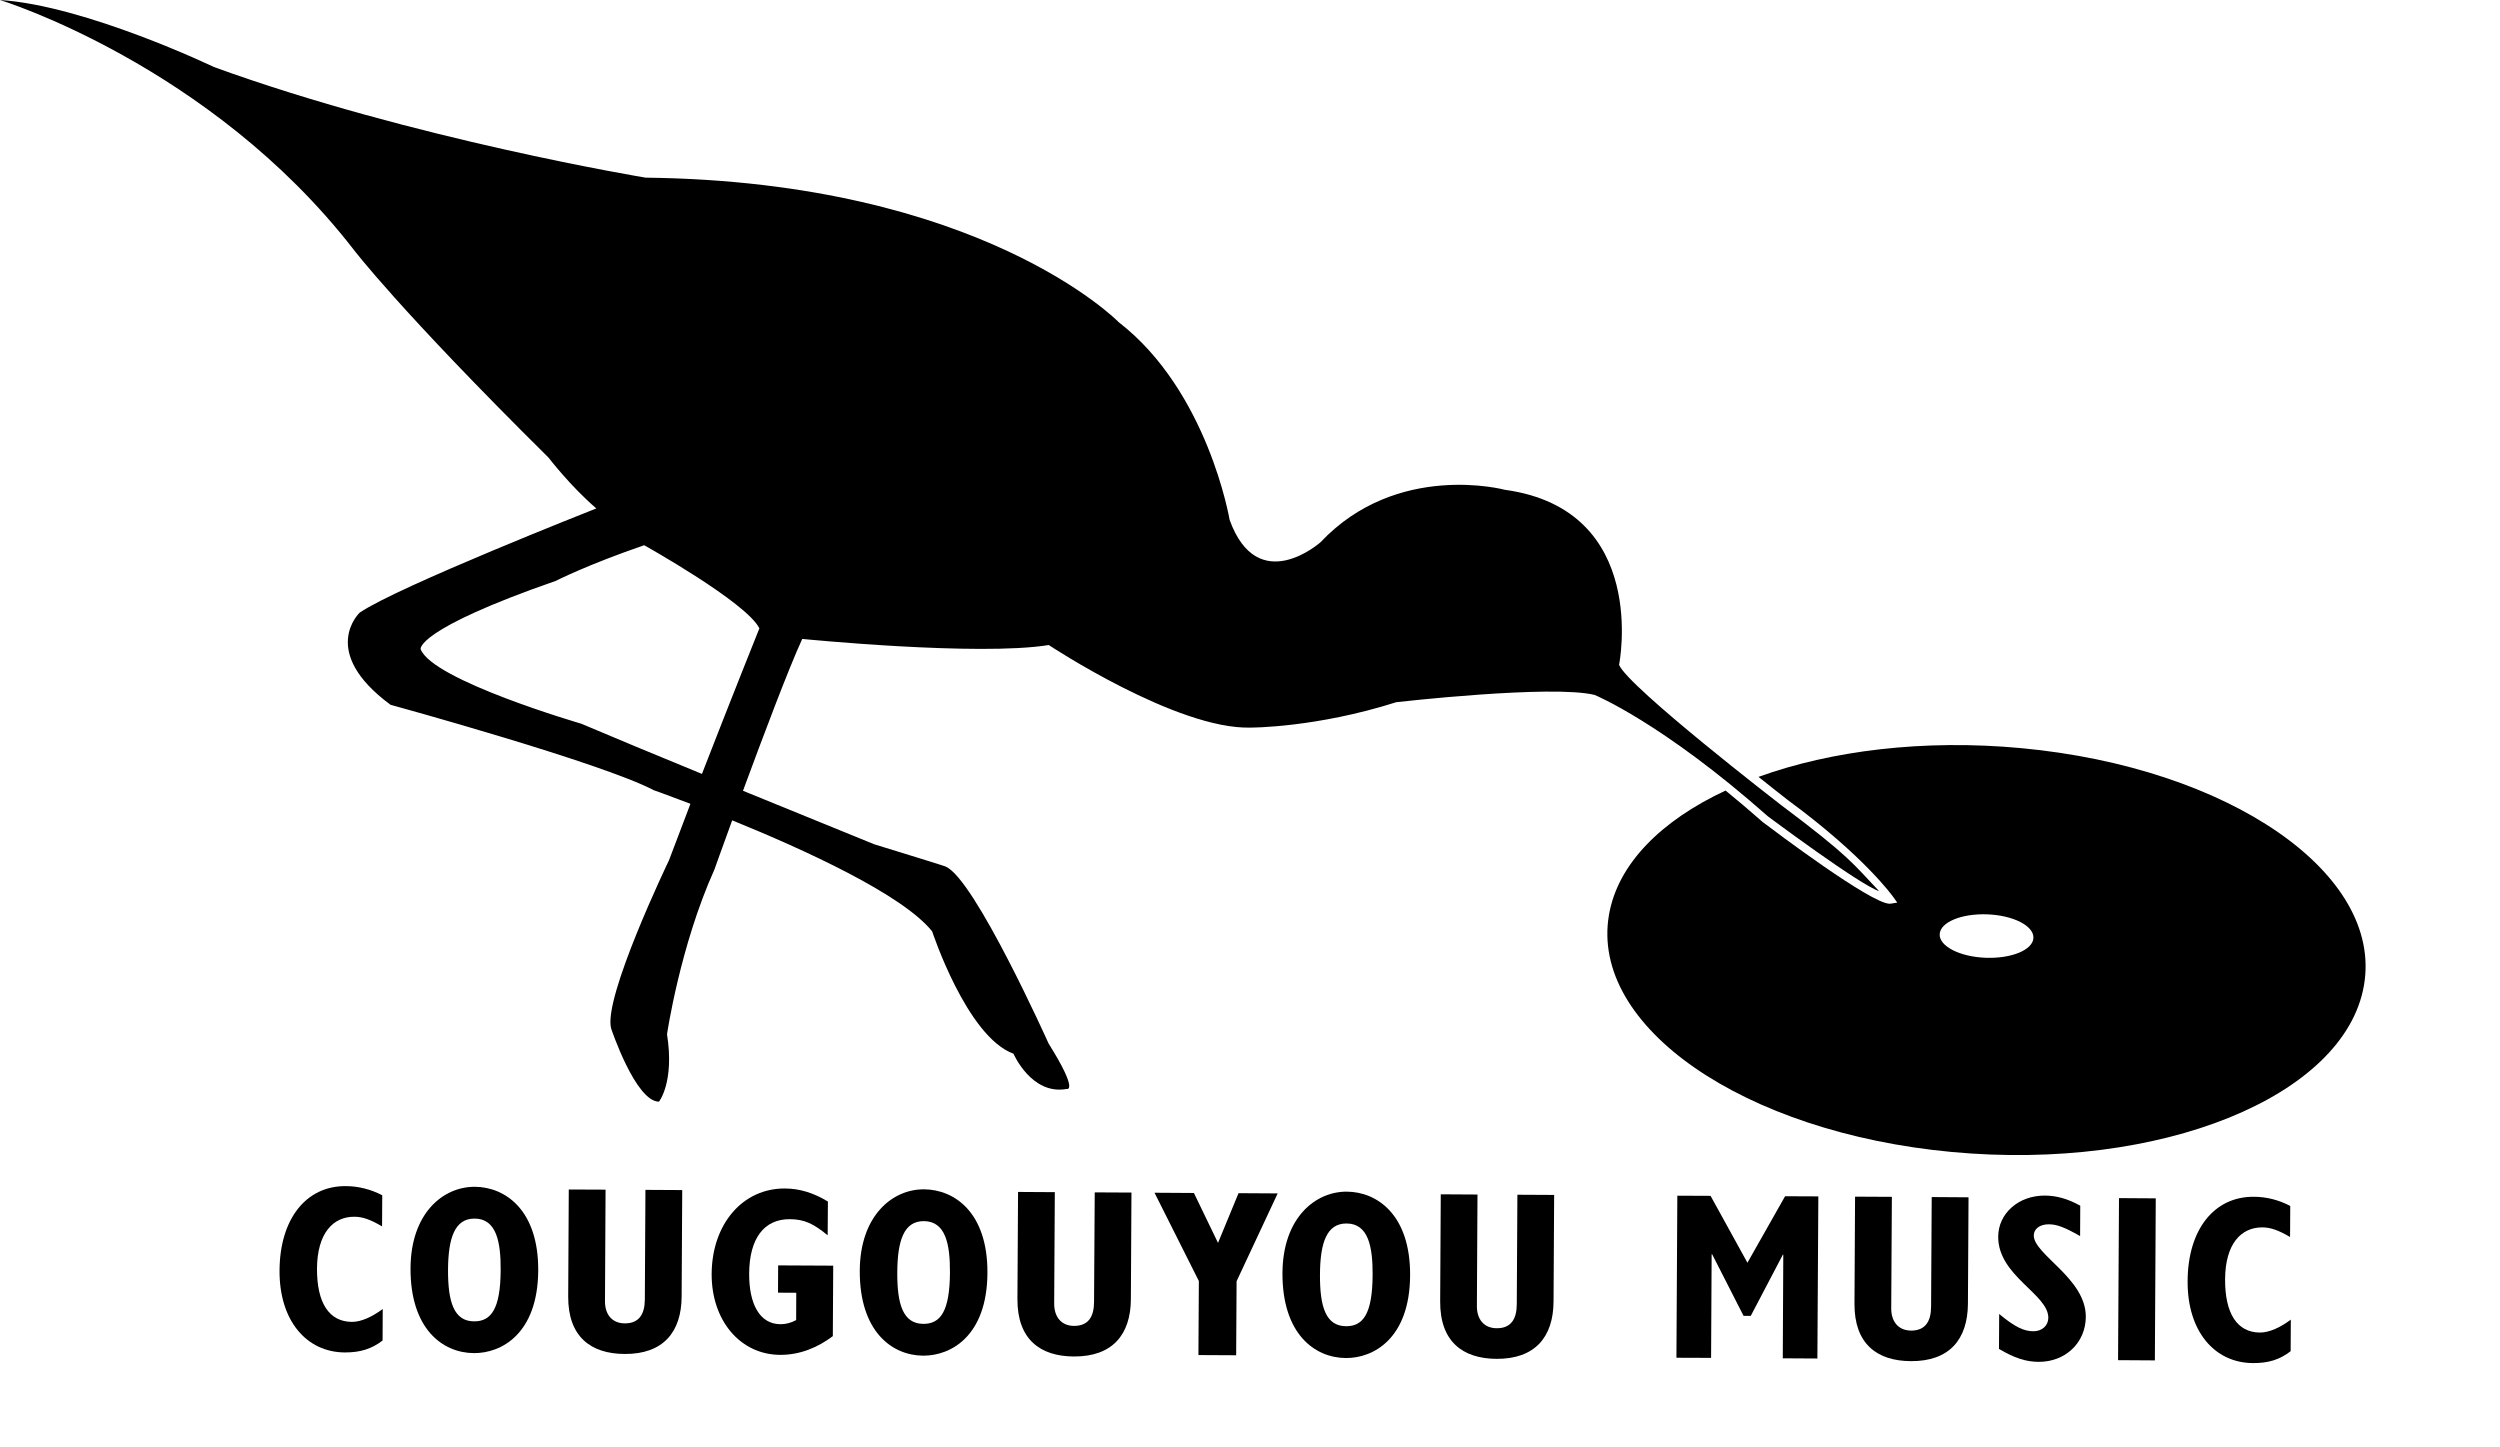
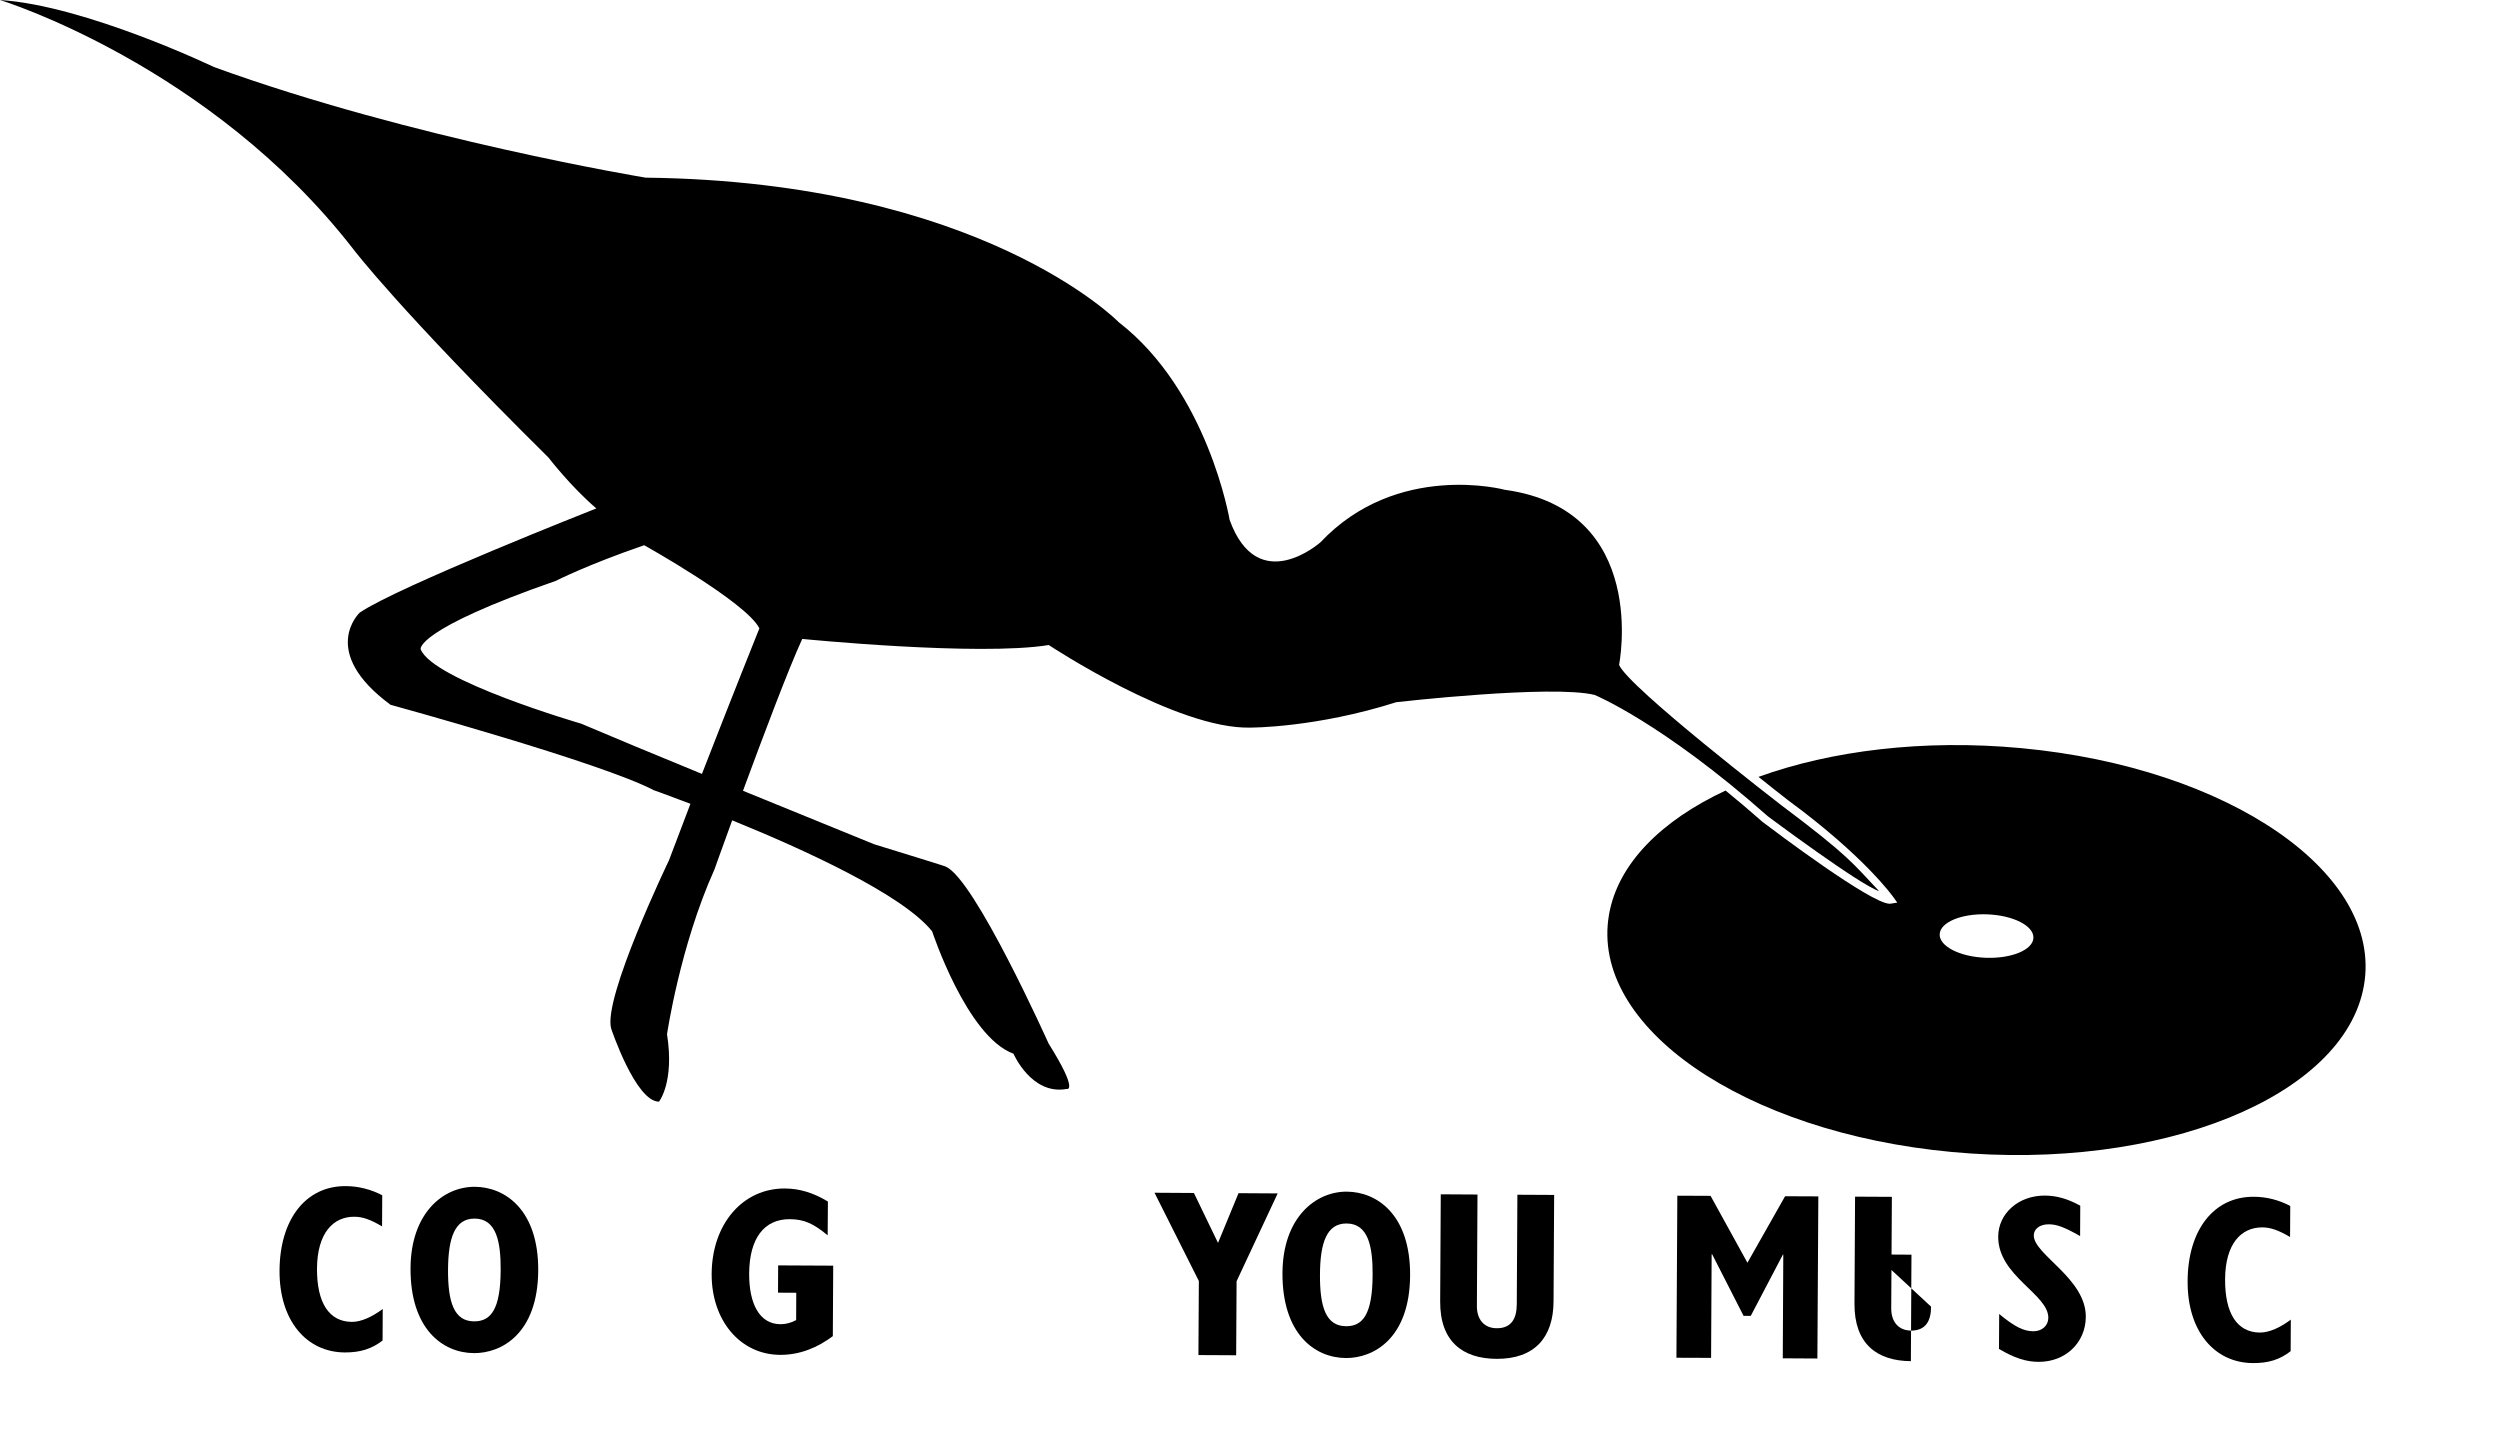
<svg xmlns="http://www.w3.org/2000/svg" version="1.1" id="Calque_1" x="0px" y="0px" width="269.291px" height="155.905px" viewBox="0 0 269.291 155.905" enable-background="new 0 0 269.291 155.905" xml:space="preserve">
  <g>
    <path d="M38.167,131.064c0.874-0.002,1.714,0.29,2.988,1.037l0.019-3.349c-1.227-0.644-2.579-0.985-3.932-0.989   c-4.293-0.027-7.1,3.56-7.131,9.086c-0.034,5.362,2.863,8.803,7.027,8.832c1.664,0.004,2.893-0.377,4.072-1.284l0.017-3.396   c-1.125,0.832-2.303,1.39-3.322,1.388c-2.46-0.019-3.776-2.043-3.759-5.748C34.174,132.807,35.896,131.051,38.167,131.064z" />
    <path d="M51.149,127.838c-3.402-0.021-6.895,2.822-6.928,8.759c-0.036,6.54,3.452,9.137,6.825,9.156   c2.966,0.021,6.888-2.079,6.93-8.907C58.008,130.304,54.394,127.855,51.149,127.838z M53.93,136.8   c-0.02,4.194-1.024,5.542-2.866,5.532c-2.169-0.01-2.82-2.086-2.804-5.566c0.021-3.426,0.722-5.516,2.868-5.504   C53.478,131.271,53.948,133.784,53.93,136.8z" />
-     <path d="M69.46,139.98c-0.009,1.583-0.629,2.577-2.167,2.569c-1.399-0.01-2.14-1.007-2.126-2.394l0.062-12.01l-3.962-0.017   l-0.062,11.524c-0.026,4.344,2.447,6.174,6.072,6.193c4.145,0.028,6.124-2.344,6.146-6.176l0.064-11.479l-3.963-0.022L69.46,139.98   z" />
    <path d="M83.805,139.242l1.966,0.011l-0.013,2.942c-0.537,0.303-1.151,0.451-1.689,0.444c-2.251-0.011-3.39-2.188-3.371-5.459   c0.018-3.783,1.616-5.876,4.382-5.854c1.554,0.01,2.548,0.478,4.073,1.739l0.027-3.638c-1.558-0.951-3.062-1.398-4.625-1.407   c-4.547-0.03-7.864,3.817-7.898,9.189c-0.029,5.03,3.073,8.701,7.363,8.732c2.153,0.012,4.07-0.796,5.689-2.017l0.042-7.591   l-5.932-0.03L83.805,139.242z" />
-     <path d="M99.533,128.11c-3.396-0.024-6.887,2.824-6.921,8.749c-0.034,6.547,3.453,9.15,6.831,9.168   c2.959,0.016,6.881-2.083,6.92-8.908C106.4,130.575,102.783,128.125,99.533,128.11z M102.326,137.069   c-0.022,4.194-1.028,5.539-2.868,5.533c-2.177-0.012-2.83-2.085-2.806-5.566c0.02-3.423,0.719-5.511,2.865-5.5   C101.873,131.547,102.342,134.054,102.326,137.069z" />
-     <path d="M117.847,140.249c-0.005,1.589-0.624,2.578-2.161,2.573c-1.4-0.007-2.136-1.014-2.133-2.394l0.068-12.012l-3.96-0.025   l-0.067,11.534c-0.022,4.343,2.448,6.172,6.075,6.191c4.146,0.025,6.126-2.343,6.144-6.178l0.064-11.479l-3.957-0.02   L117.847,140.249z" />
    <polygon points="131.2,133.881 128.604,128.504 124.36,128.477 129.136,137.986 129.09,145.963 133.155,145.984 133.201,138.011    137.627,128.55 133.41,128.525  " />
    <path d="M145.071,128.36c-3.402-0.015-6.896,2.825-6.928,8.759c-0.034,6.543,3.448,9.14,6.827,9.164   c2.963,0.021,6.885-2.088,6.922-8.907C151.93,130.831,148.314,128.377,145.071,128.36z M147.854,137.324   c-0.02,4.192-1.021,5.545-2.864,5.531c-2.177-0.012-2.826-2.086-2.807-5.561c0.017-3.429,0.723-5.516,2.866-5.505   C147.4,131.798,147.871,134.303,147.854,137.324z" />
    <path d="M163.382,140.508c-0.011,1.579-0.626,2.576-2.164,2.564c-1.403-0.004-2.143-1.005-2.132-2.387l0.064-12.015l-3.956-0.024   l-0.063,11.529c-0.03,4.346,2.441,6.175,6.068,6.195c4.143,0.022,6.123-2.345,6.144-6.178l0.065-11.478l-3.959-0.021   L163.382,140.508z" />
    <polygon points="188.227,136.017 184.256,128.812 180.676,128.796 180.579,146.252 184.313,146.265 184.372,135.098    184.424,135.101 187.813,141.742 188.585,141.743 192.047,135.142 192.09,135.141 192.034,146.312 195.762,146.334    195.865,128.871 192.283,128.855  " />
-     <path d="M208.01,140.75c-0.008,1.592-0.623,2.58-2.161,2.577c-1.398-0.014-2.138-1.011-2.133-2.39l0.07-12.018l-3.965-0.021   l-0.063,11.528c-0.026,4.345,2.441,6.173,6.074,6.191c4.143,0.027,6.12-2.341,6.146-6.18l0.065-11.468l-3.966-0.027L208.01,140.75z   " />
+     <path d="M208.01,140.75c-0.008,1.592-0.623,2.58-2.161,2.577c-1.398-0.014-2.138-1.011-2.133-2.39l0.07-12.018l-3.965-0.021   l-0.063,11.528c-0.026,4.345,2.441,6.173,6.074,6.191l0.065-11.468l-3.966-0.027L208.01,140.75z   " />
    <path d="M219.072,133.072c0.006-0.717,0.67-1.197,1.618-1.194c0.868,0.007,1.633,0.288,3.372,1.266l0.016-3.271   c-1.352-0.745-2.553-1.082-3.801-1.089c-2.838-0.02-5.026,1.917-5.038,4.42c-0.025,4.242,5.409,6.188,5.399,8.749   c-0.008,0.836-0.676,1.452-1.626,1.446c-1.046-0.01-2.017-0.494-3.667-1.861l-0.022,3.761c1.631,0.976,2.912,1.391,4.262,1.395   c2.891,0.019,5.073-2.058,5.091-4.847C224.7,137.702,219.06,135.143,219.072,133.072z" />
-     <polygon points="228.15,146.512 232.115,146.537 232.211,129.082 228.251,129.057  " />
    <path d="M243.696,132.209c0.866,0.006,1.713,0.293,2.982,1.036l0.02-3.342c-1.221-0.649-2.576-0.991-3.931-0.991   c-4.291-0.026-7.104,3.562-7.125,9.081c-0.039,5.368,2.863,8.808,7.03,8.833c1.659,0.012,2.889-0.363,4.067-1.279l0.018-3.4   c-1.127,0.843-2.303,1.39-3.329,1.392c-2.451-0.016-3.77-2.045-3.75-5.752C239.703,133.953,241.419,132.199,243.696,132.209z" />
    <path d="M217.713,80.586c-10.521-0.981-20.477,0.268-28.294,3.097c1.111,0.892,2.193,1.743,3.192,2.521   c8.178,6.004,11.243,10.299,11.369,10.477l0.384,0.544l-0.655,0.107c-0.049,0.011-0.103,0.014-0.157,0.017   c-2.039-0.009-12.507-7.914-13.695-8.814c-1.398-1.233-2.728-2.357-3.985-3.38c-6.939,3.24-11.618,7.902-12.56,13.395   c-2.065,12.011,14.468,23.444,36.926,25.537c22.457,2.1,42.341-5.949,44.402-17.962C256.707,94.113,240.173,82.684,217.713,80.586z    M213.893,103.168c-2.789-0.104-5.01-1.241-4.957-2.529c0.043-1.297,2.348-2.256,5.138-2.149c2.789,0.108,5.01,1.24,4.96,2.534   C218.98,102.314,216.683,103.272,213.893,103.168z" />
    <path d="M202.414,95.994c-2.822-2.969-3.151-3.721-10.61-9.314c0,0-16.434-12.684-17.402-15.064c0,0,3.348-16.699-12.3-18.856   c0,0-11.596-3.118-19.872,5.658c0,0-6.733,5.976-9.779-2.415c0,0-2.323-13.848-11.939-21.291c0,0-14.759-15.158-50.969-15.576   c0,0-25.143-4.149-46.502-11.918C23.04,7.217,9.228,0.595,0,0c0,0,22.616,6.936,38.064,26.847c0,0,4.864,6.448,21.021,22.444   c0,0,2.367,3.09,5.149,5.475c0,0-21.42,8.438-25.482,11.219c0,0-4.49,4.179,3.317,9.932c0,0,22.76,6.242,28.347,9.199   c0,0,1.547,0.545,3.956,1.467c-0.787,2.049-1.567,4.104-2.313,6.088c0,0-7.186,14.931-6.218,18.149c0,0,2.626,7.837,5.141,7.848   c0,0,1.685-2.089,0.867-7.263c0,0,1.397-9.505,5.104-17.738c0,0,0.779-2.189,1.916-5.304c7.71,3.132,18.367,7.987,21.541,11.964   c0,0,3.731,11.342,8.757,13.174c0,0,1.939,4.483,5.715,3.799c0,0,1.401,0.426-1.934-4.901c0,0-8.046-17.925-11.114-19.06   c0,0,1.538,0.434-7.68-2.401c0,0-6.624-2.69-14.122-5.759c2.157-5.842,4.892-13.114,6.382-16.356c0,0,19.001,1.889,26.554,0.657   c0,0,13.806,9.145,21.775,8.893c0,0,6.988,0.025,15.663-2.736c0,0,16.759-1.916,21.362-0.781c0,0,7.241,2.969,18.665,13.079   C190.435,87.933,200.311,95.31,202.414,95.994z M75.611,83.363c-4.972-2.042-9.843-4.062-13.001-5.409   c0,0-16.058-4.673-17.302-8.036c0,0-0.551-2.094,14.563-7.35c0,0,3.363-1.725,9.519-3.838c0,0,11.024,6.155,12.408,8.953   C81.799,67.684,78.854,75.009,75.611,83.363z" />
  </g>
</svg>